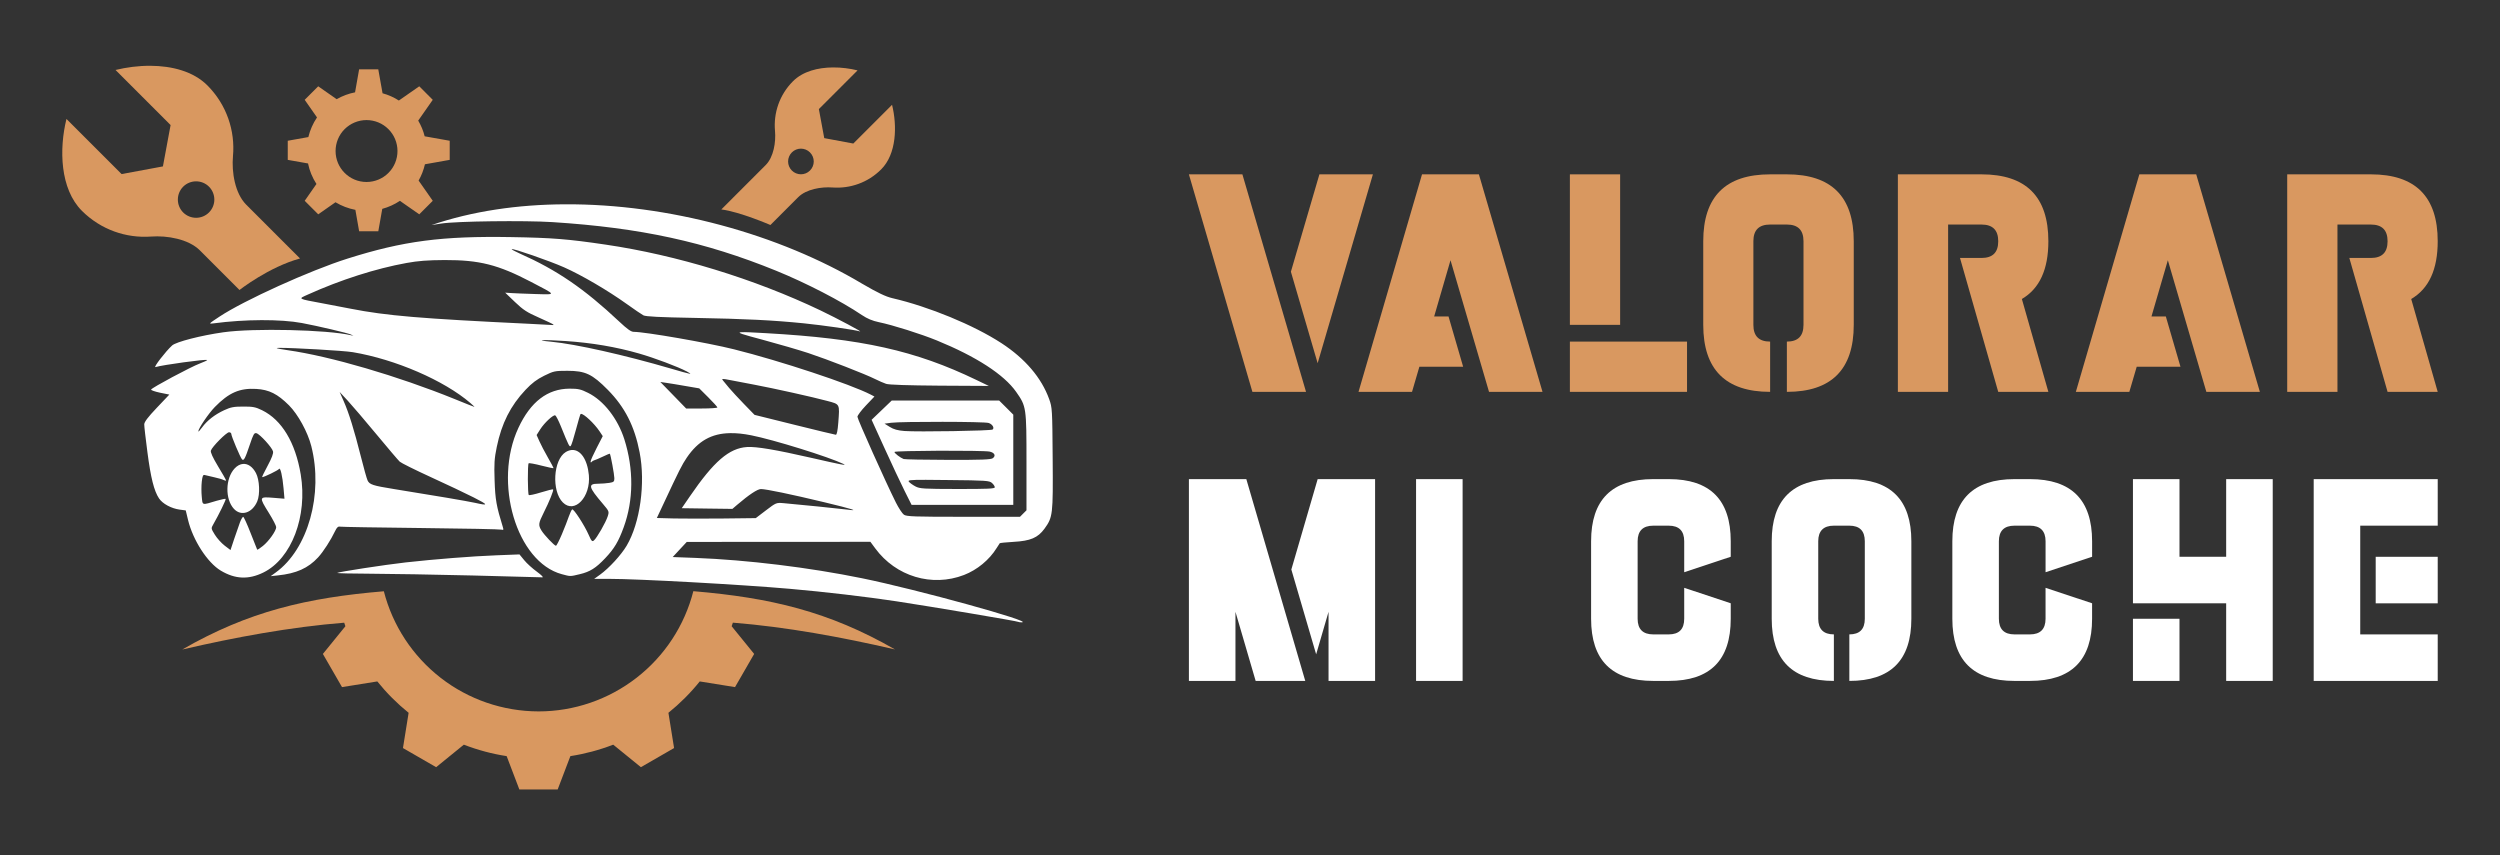
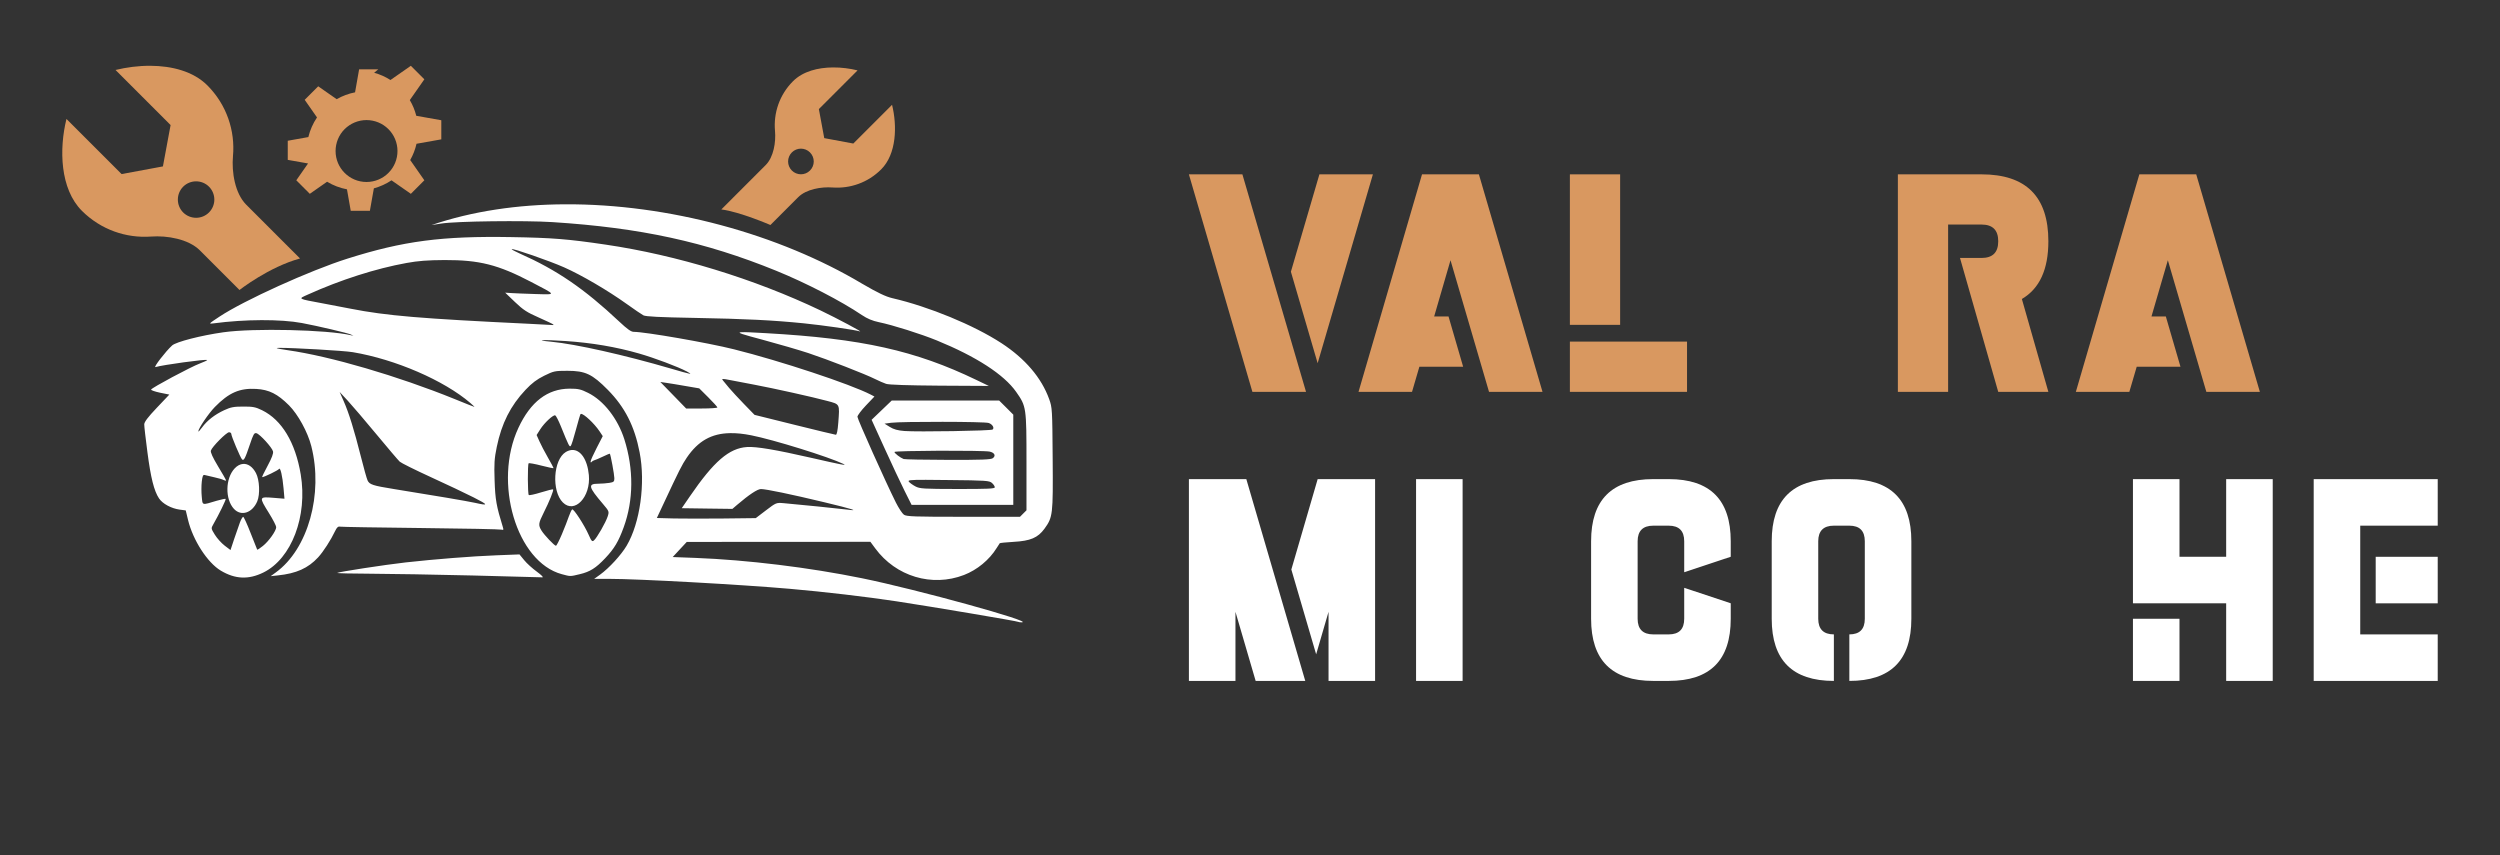
<svg xmlns="http://www.w3.org/2000/svg" version="1.1" id="Calque_1" x="0px" y="0px" width="190px" height="65px" viewBox="0 0 190 65" enable-background="new 0 0 190 65" xml:space="preserve">
  <rect x="0" y="0" width="190" height="65" fill="#333333" stroke="none" />
  <g>
    <g>
      <g>
        <g>
          <g>
            <path fill="#D99860" d="M67.796,7.965l-2.944,2.944l-2.209-0.411l-0.409-2.208l2.941-2.941       c-0.578-0.143-1.223-0.228-1.867-0.224c-1.147,0.007-2.288,0.296-3.039,1.047c-1.035,1.034-1.491,2.429-1.368,3.78       c0.077,0.85-0.104,1.989-0.709,2.594l-3.371,3.371c1.414,0.179,3.73,1.183,3.73,1.183l2.117-2.118       c0.609-0.605,1.753-0.797,2.604-0.734c1.325,0.097,2.685-0.362,3.697-1.375C68.142,11.7,68.192,9.576,67.796,7.965       L67.796,7.965z M61.558,11.583c0.184,0.183,0.287,0.431,0.287,0.69c0,0.258-0.104,0.506-0.287,0.688       c-0.379,0.381-0.994,0.381-1.377,0c-0.183-0.183-0.286-0.431-0.286-0.688c0-0.259,0.104-0.507,0.286-0.69       c0.184-0.184,0.431-0.286,0.688-0.286C61.128,11.297,61.376,11.399,61.558,11.583L61.558,11.583z M61.558,11.583" />
          </g>
        </g>
        <g>
          <g>
            <path fill="#FFFFFF" d="M42.931,15.527c-3.569,0.017-7.029,0.517-10.138,1.578l0.75-0.116c1.148-0.179,6.317-0.244,8.444-0.108       c6.691,0.43,11.585,1.493,17.003,3.696c2.266,0.923,4.939,2.302,6.511,3.366c0.415,0.278,0.801,0.44,1.299,0.544       c1.052,0.217,3.186,0.892,4.401,1.388c2.997,1.226,5.099,2.589,6.025,3.906c0.777,1.105,0.786,1.172,0.786,5.352v3.651       l-0.246,0.245l-0.247,0.248h-4.298c-3.75,0-4.328-0.021-4.524-0.159c-0.125-0.087-0.399-0.506-0.612-0.928       c-0.761-1.519-2.921-6.335-2.92-6.514c0-0.1,0.29-0.486,0.646-0.86l0.646-0.679l-0.281-0.147       c-1.556-0.801-6.868-2.562-10.398-3.443c-1.994-0.499-6.753-1.326-7.618-1.326c-0.197,0-0.492-0.21-1.096-0.778       c-2.675-2.511-4.735-3.919-7.582-5.183c-0.347-0.153-0.614-0.302-0.592-0.324c0.078-0.077,2.85,0.882,3.984,1.384       c1.326,0.588,3.329,1.759,4.772,2.794c0.551,0.397,1.117,0.78,1.255,0.854c0.184,0.092,1.212,0.145,3.865,0.193       c3.896,0.072,5.966,0.175,8.332,0.413c1.434,0.146,3.891,0.497,4.249,0.611c0.313,0.098-1.731-0.989-2.979-1.587       c-5.036-2.405-10.934-4.211-16.356-5.008c-2.864-0.422-4.024-0.516-7.148-0.569c-5.279-0.091-8.203,0.292-12.45,1.634       c-2.852,0.9-7.873,3.176-9.738,4.413c-0.833,0.55-0.844,0.562-0.449,0.509c2.374-0.317,5.105-0.329,6.726-0.025       c1.201,0.225,3.483,0.762,3.714,0.872l0.199,0.099l-0.199-0.046c-1.801-0.419-7.373-0.548-9.688-0.223       c-1.704,0.24-3.599,0.728-3.9,1.004c-0.503,0.461-1.454,1.697-1.261,1.641c0.557-0.168,3.843-0.618,3.921-0.536       c0.024,0.023-0.218,0.14-0.539,0.258c-0.688,0.255-3.671,1.851-3.716,1.987c-0.016,0.049,0.288,0.155,0.678,0.238l0.708,0.143       l-0.955,1.006c-0.676,0.712-0.951,1.077-0.952,1.256c-0.003,0.139,0.104,1.085,0.24,2.106c0.255,1.957,0.505,2.955,0.882,3.521       c0.27,0.408,0.94,0.77,1.576,0.854l0.456,0.06l0.173,0.721c0.374,1.545,1.475,3.247,2.491,3.856       c1.09,0.652,2.11,0.697,3.24,0.14c2.138-1.052,3.365-4.277,2.835-7.449c-0.406-2.435-1.438-4.146-2.939-4.883       c-0.497-0.242-0.694-0.28-1.433-0.278c-0.711,0-0.947,0.045-1.438,0.272c-0.723,0.334-1.308,0.789-1.686,1.311       c-0.159,0.221-0.288,0.354-0.288,0.302c0-0.215,0.783-1.369,1.256-1.852c1.064-1.088,1.887-1.447,3.145-1.374       c0.981,0.057,1.624,0.382,2.493,1.249c0.688,0.694,1.42,2.029,1.693,3.098c0.926,3.642-0.25,7.83-2.695,9.598l-0.392,0.286       l0.537-0.057c1.413-0.146,2.309-0.548,3.069-1.373c0.395-0.429,0.97-1.322,1.292-2.002c0.138-0.286,0.226-0.362,0.386-0.33       c0.114,0.022,2.892,0.068,6.172,0.104c3.277,0.035,6.029,0.091,6.113,0.125c0.122,0.045,0.139,0.009,0.079-0.186       c-0.494-1.601-0.583-2.104-0.63-3.554c-0.043-1.281-0.019-1.665,0.165-2.552c0.369-1.789,1.042-3.122,2.184-4.335       c0.49-0.518,0.854-0.792,1.417-1.072c0.728-0.357,0.806-0.375,1.771-0.375c1.357,0,1.882,0.247,3.068,1.447       c1.296,1.315,2.032,2.759,2.417,4.752c0.455,2.344,0.036,5.361-0.985,7.091c-0.418,0.707-1.34,1.713-2.027,2.206l-0.44,0.314       l1.146,0.002c2.192,0,10.003,0.431,13.742,0.758c2.595,0.226,5.809,0.603,8.083,0.948c2.681,0.408,9.224,1.512,9.276,1.566l0,0       c0.025,0.021,0.137,0.034,0.253,0.032c0.97-0.032-7.948-2.493-12.14-3.349c-4.024-0.821-8.721-1.396-12.67-1.548l-1.724-0.065       l0.533-0.575l0.535-0.574l6.979-0.006l6.979-0.002l0.365,0.495c1.569,2.137,4.315,2.962,6.748,2.025       c1.004-0.389,1.924-1.146,2.487-2.056c0.106-0.173,0.21-0.33,0.23-0.356c0.02-0.025,0.496-0.074,1.059-0.106       c1.275-0.07,1.837-0.312,2.335-0.991c0.641-0.888,0.661-1.051,0.628-5.342c-0.027-3.753-0.035-3.873-0.264-4.509       c-0.586-1.63-1.829-3.085-3.63-4.26c-2.104-1.37-5.506-2.773-8.293-3.419c-0.502-0.118-1.096-0.4-2.292-1.097       C59.179,17.78,50.784,15.487,42.931,15.527L42.931,15.527z M33.79,19.764c2.647-0.007,4.06,0.35,6.576,1.663       c1.962,1.026,1.941,0.964,0.33,0.92c-0.762-0.022-1.591-0.058-1.842-0.074l-0.46-0.031l0.743,0.712       c0.625,0.598,0.916,0.786,1.792,1.171c0.574,0.256,1.075,0.492,1.111,0.528c0.037,0.038,0.026,0.061-0.024,0.051       c-0.052-0.009-0.86-0.051-1.802-0.096c-8.275-0.396-10.841-0.613-13.551-1.144c-0.387-0.076-1.337-0.257-2.109-0.403       c-1.981-0.369-1.916-0.332-1.153-0.676c2.475-1.118,5.168-1.979,7.5-2.4C31.791,19.823,32.51,19.771,33.79,19.764L33.79,19.764       z M56.356,25.247c-0.44,0.023,0.116,0.176,1.607,0.575c1.203,0.323,2.761,0.779,3.464,1.009       c1.445,0.479,4.337,1.602,5.088,1.98c0.273,0.136,0.648,0.301,0.83,0.361c0.216,0.073,1.633,0.119,4.069,0.138l3.737,0.021       l-0.954-0.459c-4.64-2.235-8.7-3.14-15.962-3.55C57.241,25.265,56.621,25.232,56.356,25.247L56.356,25.247z M41.273,25.853       c0.23-0.012,0.857,0.008,1.723,0.066c1.983,0.133,3.829,0.447,5.562,0.945c1.199,0.345,2.964,1.008,3.644,1.369       c0.505,0.268,0.355,0.238-1.192-0.214c-3.564-1.042-7.239-1.867-9.117-2.048C41.197,25.905,41.039,25.862,41.273,25.853       L41.273,25.853z M21.271,26.438c1.006-0.007,4.849,0.211,5.544,0.328c3.236,0.544,6.934,2.145,8.937,3.866       c0.192,0.167,0.328,0.299,0.301,0.292c-0.029-0.002-0.707-0.271-1.505-0.598c-4.314-1.749-9.438-3.249-12.678-3.71       c-0.485-0.067-0.861-0.141-0.841-0.163C21.04,26.442,21.126,26.438,21.271,26.438L21.271,26.438z M54.938,28.802       c0.074-0.007,0.241,0.024,0.558,0.085c0.377,0.071,1.203,0.229,1.838,0.351c1.475,0.278,4.417,0.932,5.521,1.229       c0.996,0.264,0.964,0.205,0.855,1.657c-0.047,0.604-0.111,0.925-0.188,0.918c-0.063-0.002-1.478-0.346-3.146-0.759       l-3.031-0.753l-0.797-0.82c-0.438-0.453-0.947-1.002-1.13-1.22c-0.182-0.224-0.395-0.478-0.469-0.569       C54.885,28.845,54.864,28.806,54.938,28.802L54.938,28.802z M50.184,29.029l0.437,0.065c0.243,0.032,0.906,0.143,1.479,0.243       l1.042,0.178l0.69,0.687c0.379,0.377,0.689,0.721,0.689,0.763c0,0.043-0.531,0.081-1.185,0.081h-1.188l-0.981-1.009       L50.184,29.029z M43.287,29.538c-1.672,0.007-2.965,0.996-3.888,2.979c-1.937,4.15-0.143,10.191,3.297,11.121       c0.672,0.18,0.618,0.18,1.361,0.002c0.78-0.183,1.225-0.461,1.938-1.216c0.685-0.72,1.013-1.269,1.406-2.352       c0.751-2.059,0.769-4.414,0.048-6.688c-0.5-1.565-1.568-2.939-2.756-3.527C44.137,29.58,43.946,29.538,43.287,29.538       L43.287,29.538z M25.812,29.789l0.606,0.652c0.332,0.358,1.314,1.51,2.182,2.556c0.869,1.047,1.667,1.987,1.78,2.09       c0.108,0.1,1.171,0.628,2.358,1.172c1.188,0.542,2.653,1.238,3.263,1.546c1.131,0.573,1.149,0.647,0.101,0.41       c-0.57-0.127-3.182-0.57-6.151-1.046c-1.621-0.261-1.872-0.341-2.019-0.664c-0.063-0.139-0.294-0.961-0.511-1.827       c-0.503-1.993-0.904-3.294-1.3-4.188L25.812,29.789z M67.771,30.441l-0.766,0.733l-0.763,0.731l0.98,2.152       c0.538,1.184,1.221,2.64,1.518,3.233l0.541,1.081h7.729v-6.858l-0.537-0.538l-0.538-0.535H67.771z M44.156,31.456       c0.206-0.021,0.999,0.713,1.404,1.315l0.249,0.375l-0.462,0.897c-0.255,0.493-0.463,0.958-0.462,1.031       c0.001,0.08,0.031,0.096,0.075,0.033c0.043-0.054,0.132-0.109,0.201-0.124c0.07-0.014,0.36-0.139,0.646-0.275       c0.284-0.138,0.528-0.24,0.54-0.225c0.06,0.058,0.344,1.602,0.344,1.861s-0.042,0.3-0.377,0.354       c-0.205,0.034-0.592,0.063-0.854,0.065c-0.799,0-0.74,0.247,0.356,1.527c0.482,0.569,0.487,0.584,0.37,0.954       c-0.142,0.451-0.826,1.646-1.047,1.829c-0.135,0.114-0.188,0.058-0.399-0.424c-0.331-0.749-1.146-2.001-1.255-1.933       c-0.049,0.03-0.16,0.27-0.252,0.53c-0.088,0.263-0.326,0.874-0.53,1.356c-0.204,0.483-0.407,0.876-0.451,0.876       c-0.117,0-0.882-0.806-1.097-1.153c-0.257-0.415-0.237-0.555,0.166-1.36c0.425-0.841,0.777-1.711,0.715-1.771       c-0.023-0.024-0.433,0.078-0.911,0.225c-0.476,0.149-0.9,0.241-0.938,0.201c-0.087-0.087-0.095-2.321-0.01-2.408       c0.034-0.034,0.475,0.044,0.979,0.176c0.506,0.13,0.916,0.215,0.916,0.189c0-0.028-0.195-0.395-0.436-0.813       c-0.241-0.42-0.531-0.975-0.644-1.233l-0.209-0.469l0.276-0.435c0.313-0.492,0.979-1.112,1.138-1.062       c0.058,0.021,0.25,0.395,0.43,0.834c0.604,1.496,0.653,1.59,0.751,1.492c0.053-0.054,0.229-0.608,0.393-1.235       c0.166-0.624,0.325-1.162,0.352-1.191C44.133,31.46,44.144,31.458,44.156,31.456L44.156,31.456z M71.632,32.059       c1.72,0.002,3.372,0.032,3.516,0.089c0.284,0.106,0.436,0.366,0.295,0.495c-0.106,0.101-5.713,0.191-6.714,0.113       c-0.507-0.04-0.814-0.127-1.104-0.309l-0.401-0.249l0.5-0.067C68.131,32.078,69.915,32.056,71.632,32.059L71.632,32.059z        M17.406,32.852c0.095,0,0.172,0.057,0.172,0.125c0,0.172,0.688,1.802,0.814,1.932c0.136,0.139,0.236-0.045,0.595-1.118       c0.267-0.795,0.333-0.912,0.504-0.867c0.257,0.067,1.183,1.081,1.258,1.379c0.04,0.157-0.087,0.495-0.41,1.097       c-0.259,0.476-0.443,0.865-0.415,0.865c0.146,0,1.22-0.522,1.282-0.625c0.099-0.159,0.261,0.531,0.344,1.468l0.07,0.794       l-0.865-0.071c-1.074-0.086-1.081-0.066-0.315,1.162c0.306,0.49,0.552,0.973,0.552,1.07c0,0.279-0.568,1.077-1.016,1.432       c-0.219,0.177-0.41,0.299-0.429,0.279c-0.015-0.021-0.241-0.592-0.503-1.267c-0.262-0.679-0.516-1.229-0.562-1.229       s-0.158,0.191-0.246,0.423c-0.09,0.236-0.288,0.806-0.441,1.267l-0.277,0.836l-0.443-0.336       c-0.245-0.189-0.58-0.558-0.744-0.826c-0.297-0.481-0.299-0.483-0.117-0.8c0.424-0.738,0.983-1.885,0.938-1.927       c-0.024-0.024-0.334,0.04-0.688,0.143c-1.15,0.344-1.062,0.371-1.131-0.312c-0.034-0.328-0.033-0.844,0.002-1.143       c0.051-0.433,0.095-0.535,0.225-0.501c0.088,0.026,0.409,0.098,0.713,0.167c0.306,0.066,0.633,0.162,0.728,0.214       c0.098,0.049,0.178,0.061,0.178,0.024s-0.272-0.518-0.607-1.065c-0.406-0.677-0.585-1.069-0.546-1.198       C16.118,33.953,17.21,32.852,17.406,32.852L17.406,32.852z M55.495,32.919c0.478-0.009,1.003,0.046,1.591,0.162       c1.685,0.33,5.917,1.646,7.023,2.182c0.292,0.145-0.173,0.054-2.427-0.462c-2.734-0.624-4.198-0.872-4.905-0.827       c-1.364,0.085-2.528,1.093-4.346,3.747l-0.618,0.902l1.924,0.028l1.925,0.025l0.359-0.308c0.912-0.778,1.548-1.2,1.811-1.2       c0.384,0,2.267,0.391,4.821,1.004c2.174,0.524,2.685,0.687,1.758,0.56c-0.525-0.069-3.916-0.413-4.868-0.492       c-0.546-0.046-0.564-0.036-1.329,0.546l-0.776,0.591L55,39.406c-1.34,0.013-3.029,0.013-3.758-0.002l-1.322-0.036l0.505-1.075       c1.206-2.58,1.397-2.957,1.776-3.519C53.048,33.53,54.059,32.94,55.495,32.919L55.495,32.919z M43.457,34.199       c-0.148,0.011-0.304,0.063-0.461,0.157c-0.95,0.585-1.086,2.964-0.22,3.83c0.891,0.89,2.131-0.415,1.978-2.081       C44.639,34.892,44.104,34.156,43.457,34.199L43.457,34.199z M71.394,34.255c1.74-0.005,3.547,0.015,3.806,0.064       c0.388,0.079,0.507,0.316,0.253,0.504c-0.148,0.106-0.847,0.133-3.405,0.127c-1.771-0.002-3.286-0.034-3.37-0.064       c-0.255-0.097-0.7-0.438-0.7-0.538C67.977,34.297,69.651,34.264,71.394,34.255L71.394,34.255z M18.475,35.258       c-0.219,0.017-0.438,0.125-0.639,0.339c-0.715,0.759-0.741,2.342-0.054,3.08c0.547,0.587,1.395,0.308,1.77-0.577       c0.223-0.533,0.174-1.629-0.1-2.148C19.199,35.472,18.838,35.229,18.475,35.258L18.475,35.258z M70.36,36.467       c0.425,0.004,0.979,0.006,1.7,0.016c2.901,0.028,3.137,0.047,3.332,0.226c0.118,0.103,0.212,0.249,0.212,0.324       c0,0.11-0.524,0.133-2.835,0.131c-2.582-0.004-2.869-0.022-3.194-0.195c-0.199-0.104-0.423-0.265-0.497-0.354       C68.984,36.498,69.085,36.465,70.36,36.467L70.36,36.467z M39.48,42.135l-1.748,0.068c-1.854,0.07-4.674,0.294-6.901,0.541       c-1.545,0.174-5.13,0.723-5.205,0.799c-0.029,0.028,1.12,0.054,2.553,0.06c1.431,0.005,4.904,0.067,7.722,0.134       c2.816,0.071,5.207,0.132,5.313,0.141c0.119,0.01-0.043-0.155-0.41-0.428c-0.335-0.241-0.771-0.636-0.965-0.877L39.48,42.135z        M39.48,42.135" />
          </g>
        </g>
        <g>
          <g>
-             <path fill="#D99860" d="M52.694,44.93c-0.668,2.616-2.188,4.932-4.318,6.583c-2.131,1.655-4.751,2.554-7.448,2.554       c-2.695-0.005-5.313-0.901-7.44-2.554c-2.128-1.655-3.646-3.967-4.316-6.576c-5.844,0.488-10.29,1.529-15.322,4.427       c4.06-0.943,8.261-1.715,12.31-2.039c0.029,0.092,0.059,0.181,0.09,0.268l-1.711,2.106l1.454,2.521l2.682-0.431       c0.705,0.877,1.505,1.677,2.38,2.384l-0.43,2.679l2.521,1.454l2.105-1.711c1.05,0.406,2.14,0.698,3.254,0.87L39.471,60h2.912       l0.966-2.535c1.114-0.172,2.204-0.464,3.255-0.87l2.104,1.711l2.522-1.454L50.8,54.173c0.875-0.707,1.677-1.507,2.381-2.384       l2.681,0.431l1.454-2.521l-1.711-2.106c0.031-0.089,0.063-0.18,0.093-0.271c4.053,0.323,8.257,1.095,12.322,2.036       C62.985,46.464,58.54,45.423,52.694,44.93L52.694,44.93z M52.694,44.93" />
-           </g>
+             </g>
        </g>
        <g>
          <g>
-             <path fill="#D99860" d="M27.293,5.27l-0.308,1.747c-0.491,0.096-0.965,0.272-1.399,0.521l-1.402-0.979l-1.027,1.027       l0.935,1.338c-0.307,0.455-0.53,0.961-0.658,1.494l-1.565,0.279v1.453l1.542,0.273c0.111,0.556,0.332,1.083,0.639,1.559       l-0.892,1.279l1.027,1.028l1.313-0.918c0.464,0.28,0.977,0.476,1.511,0.577l0.286,1.63h1.456l0.302-1.705       c0.476-0.13,0.931-0.336,1.34-0.61l1.471,1.026l1.026-1.028l-1.075-1.538c0.218-0.388,0.382-0.805,0.48-1.238l1.883-0.335       v-1.453l-1.902-0.338c-0.105-0.417-0.271-0.819-0.492-1.193l1.106-1.58l-1.026-1.027l-1.55,1.081       c-0.383-0.246-0.802-0.431-1.24-0.552L28.749,5.27H27.293z M27.856,9.126c0.624,0,1.224,0.248,1.664,0.689       c0.441,0.44,0.689,1.04,0.689,1.664c0,0.623-0.248,1.223-0.689,1.663c-0.44,0.441-1.04,0.689-1.664,0.689       c-1.3,0-2.352-1.054-2.352-2.353c0-0.624,0.247-1.224,0.688-1.664C26.634,9.374,27.233,9.126,27.856,9.126L27.856,9.126z        M27.856,9.126" />
+             <path fill="#D99860" d="M27.293,5.27l-0.308,1.747c-0.491,0.096-0.965,0.272-1.399,0.521l-1.402-0.979l-1.027,1.027       l0.935,1.338c-0.307,0.455-0.53,0.961-0.658,1.494l-1.565,0.279v1.453l1.542,0.273l-0.892,1.279l1.027,1.028l1.313-0.918c0.464,0.28,0.977,0.476,1.511,0.577l0.286,1.63h1.456l0.302-1.705       c0.476-0.13,0.931-0.336,1.34-0.61l1.471,1.026l1.026-1.028l-1.075-1.538c0.218-0.388,0.382-0.805,0.48-1.238l1.883-0.335       v-1.453l-1.902-0.338c-0.105-0.417-0.271-0.819-0.492-1.193l1.106-1.58l-1.026-1.027l-1.55,1.081       c-0.383-0.246-0.802-0.431-1.24-0.552L28.749,5.27H27.293z M27.856,9.126c0.624,0,1.224,0.248,1.664,0.689       c0.441,0.44,0.689,1.04,0.689,1.664c0,0.623-0.248,1.223-0.689,1.663c-0.44,0.441-1.04,0.689-1.664,0.689       c-1.3,0-2.352-1.054-2.352-2.353c0-0.624,0.247-1.224,0.688-1.664C26.634,9.374,27.233,9.126,27.856,9.126L27.856,9.126z        M27.856,9.126" />
          </g>
        </g>
        <g>
          <g>
            <path fill="#D99860" d="M5.051,9.04l4.19,4.189l3.141-0.582l0.583-3.143L8.78,5.318C9.6,5.116,10.521,4.995,11.435,5       c1.632,0.009,3.257,0.421,4.325,1.489c1.469,1.472,2.121,3.455,1.946,5.378c-0.108,1.211,0.148,2.83,1.01,3.692l4.086,4.086       c-2.373,0.646-4.601,2.394-4.601,2.394l-3.013-3.013c-0.863-0.861-2.489-1.135-3.702-1.048       c-1.887,0.138-3.817-0.513-5.262-1.956C4.558,14.354,4.486,11.331,5.051,9.04L5.051,9.04z M13.921,14.187       c-0.259,0.26-0.404,0.613-0.404,0.981s0.146,0.72,0.404,0.979c0.545,0.541,1.421,0.541,1.962,0       c0.26-0.26,0.407-0.611,0.407-0.979s-0.147-0.722-0.407-0.981c-0.258-0.26-0.611-0.405-0.979-0.405       C14.536,13.781,14.183,13.927,13.921,14.187L13.921,14.187z M13.921,14.187" />
          </g>
        </g>
      </g>
    </g>
    <g>
      <g>
        <g>
          <path fill="#D99860" d="M90.356,13.25h4.066l4.836,16.531h-4.076L90.356,13.25z M98.108,20.651l2.167-7.401h4.066l-4.2,14.354      L98.108,20.651z" />
          <path fill="#D99860" d="M112.396,13.25l4.835,16.531h-4.065l-2.927-10.003l-1.243,4.274h1.092l1.111,3.818h-3.326l-0.559,1.91      h-4.067l4.827-16.531H112.396z" />
          <path fill="#D99860" d="M119.311,24.688V13.25h3.819v11.438H119.311z M128.214,29.781h-8.903v-3.82h8.903V29.781z" />
-           <path fill="#D99860" d="M140.885,24.688c0,3.389-1.693,5.093-5.083,5.093v-3.82c0.844,0,1.264-0.42,1.264-1.272v-6.355      c0-0.847-0.42-1.269-1.264-1.269h-1.272c-0.853,0-1.273,0.422-1.273,1.269v6.355c0,0.853,0.421,1.272,1.273,1.272v3.82      c-3.389,0-5.083-1.704-5.083-5.093v-6.355c0-3.389,1.694-5.083,5.083-5.083h1.272c3.39,0,5.083,1.694,5.083,5.083V24.688z" />
          <path fill="#D99860" d="M148.057,17.064v12.717h-3.819V13.25h6.355c3.39,0,5.083,1.694,5.083,5.083      c0,2.137-0.665,3.6-2.014,4.39l2.014,7.059h-3.81l-2.906-10.177h1.633c0.852,0,1.273-0.42,1.273-1.271      c0-0.847-0.422-1.269-1.273-1.269H148.057z" />
          <path fill="#D99860" d="M166.913,13.25l4.837,16.531h-4.067l-2.926-10.003l-1.245,4.274h1.092l1.112,3.818h-3.325l-0.561,1.91      h-4.065l4.825-16.531H166.913z" />
-           <path fill="#D99860" d="M177.647,17.064v12.717h-3.819V13.25h6.355c3.389,0,5.083,1.694,5.083,5.083      c0,2.137-0.665,3.6-2.014,4.39l2.014,7.059h-3.81l-2.906-10.177h1.633c0.852,0,1.273-0.42,1.273-1.271      c0-0.847-0.422-1.269-1.273-1.269H177.647z" />
        </g>
      </g>
      <g>
        <path fill="#FFFFFF" d="M94.721,36.414L99.2,51.75H95.43l-1.535-5.252v5.252h-3.538V36.414H94.721z M100.969,46.498l-0.941,3.231     l-1.886-6.446l2.001-6.869h4.364V51.75h-3.538V46.498z" />
        <path fill="#FFFFFF" d="M107.621,51.75V36.414h3.537V51.75H107.621z" />
        <path fill="#FFFFFF" d="M128,47.026v-2.352l3.536,1.176v1.176c0,3.15-1.564,4.724-4.713,4.724h-1.176     c-3.147,0-4.724-1.573-4.724-4.724v-5.889c0-3.148,1.576-4.724,4.724-4.724h1.176c3.148,0,4.713,1.575,4.713,4.724v1.177     L128,43.49v-2.353c0-0.787-0.389-1.186-1.177-1.186h-1.176c-0.788,0-1.187,0.398-1.187,1.186v5.889     c0,0.788,0.398,1.188,1.187,1.188h1.176C127.611,48.214,128,47.814,128,47.026z" />
        <path fill="#FFFFFF" d="M145.263,47.026c0,3.15-1.565,4.724-4.713,4.724v-3.536c0.787,0,1.175-0.399,1.175-1.188v-5.889     c0-0.787-0.388-1.186-1.175-1.186h-1.176c-0.788,0-1.188,0.398-1.188,1.186v5.889c0,0.788,0.399,1.188,1.188,1.188v3.536     c-3.149,0-4.724-1.573-4.724-4.724v-5.889c0-3.148,1.574-4.724,4.724-4.724h1.176c3.147,0,4.713,1.575,4.713,4.724V47.026z" />
-         <path fill="#FFFFFF" d="M155.462,47.026v-2.352l3.537,1.176v1.176c0,3.15-1.574,4.724-4.723,4.724H153.1     c-3.147,0-4.722-1.573-4.722-4.724v-5.889c0-3.148,1.574-4.724,4.722-4.724h1.177c3.148,0,4.723,1.575,4.723,4.724v1.177     l-3.537,1.176v-2.353c0-0.787-0.398-1.186-1.186-1.186H153.1c-0.787,0-1.185,0.398-1.185,1.186v5.889     c0,0.788,0.397,1.188,1.185,1.188h1.177C155.063,48.214,155.462,47.814,155.462,47.026z" />
        <path fill="#FFFFFF" d="M172.727,51.75h-3.538v-5.899h-7.085v-9.437h3.537v5.9h3.548v-5.9h3.538V51.75z M162.104,47.026h3.537     v4.724h-3.537V47.026z" />
        <path fill="#FFFFFF" d="M185.267,36.414v3.538h-5.889v8.262h5.889v3.536h-9.426V36.414H185.267z M185.267,45.851h-4.714v-3.536     h4.714V45.851z" />
      </g>
    </g>
  </g>
</svg>